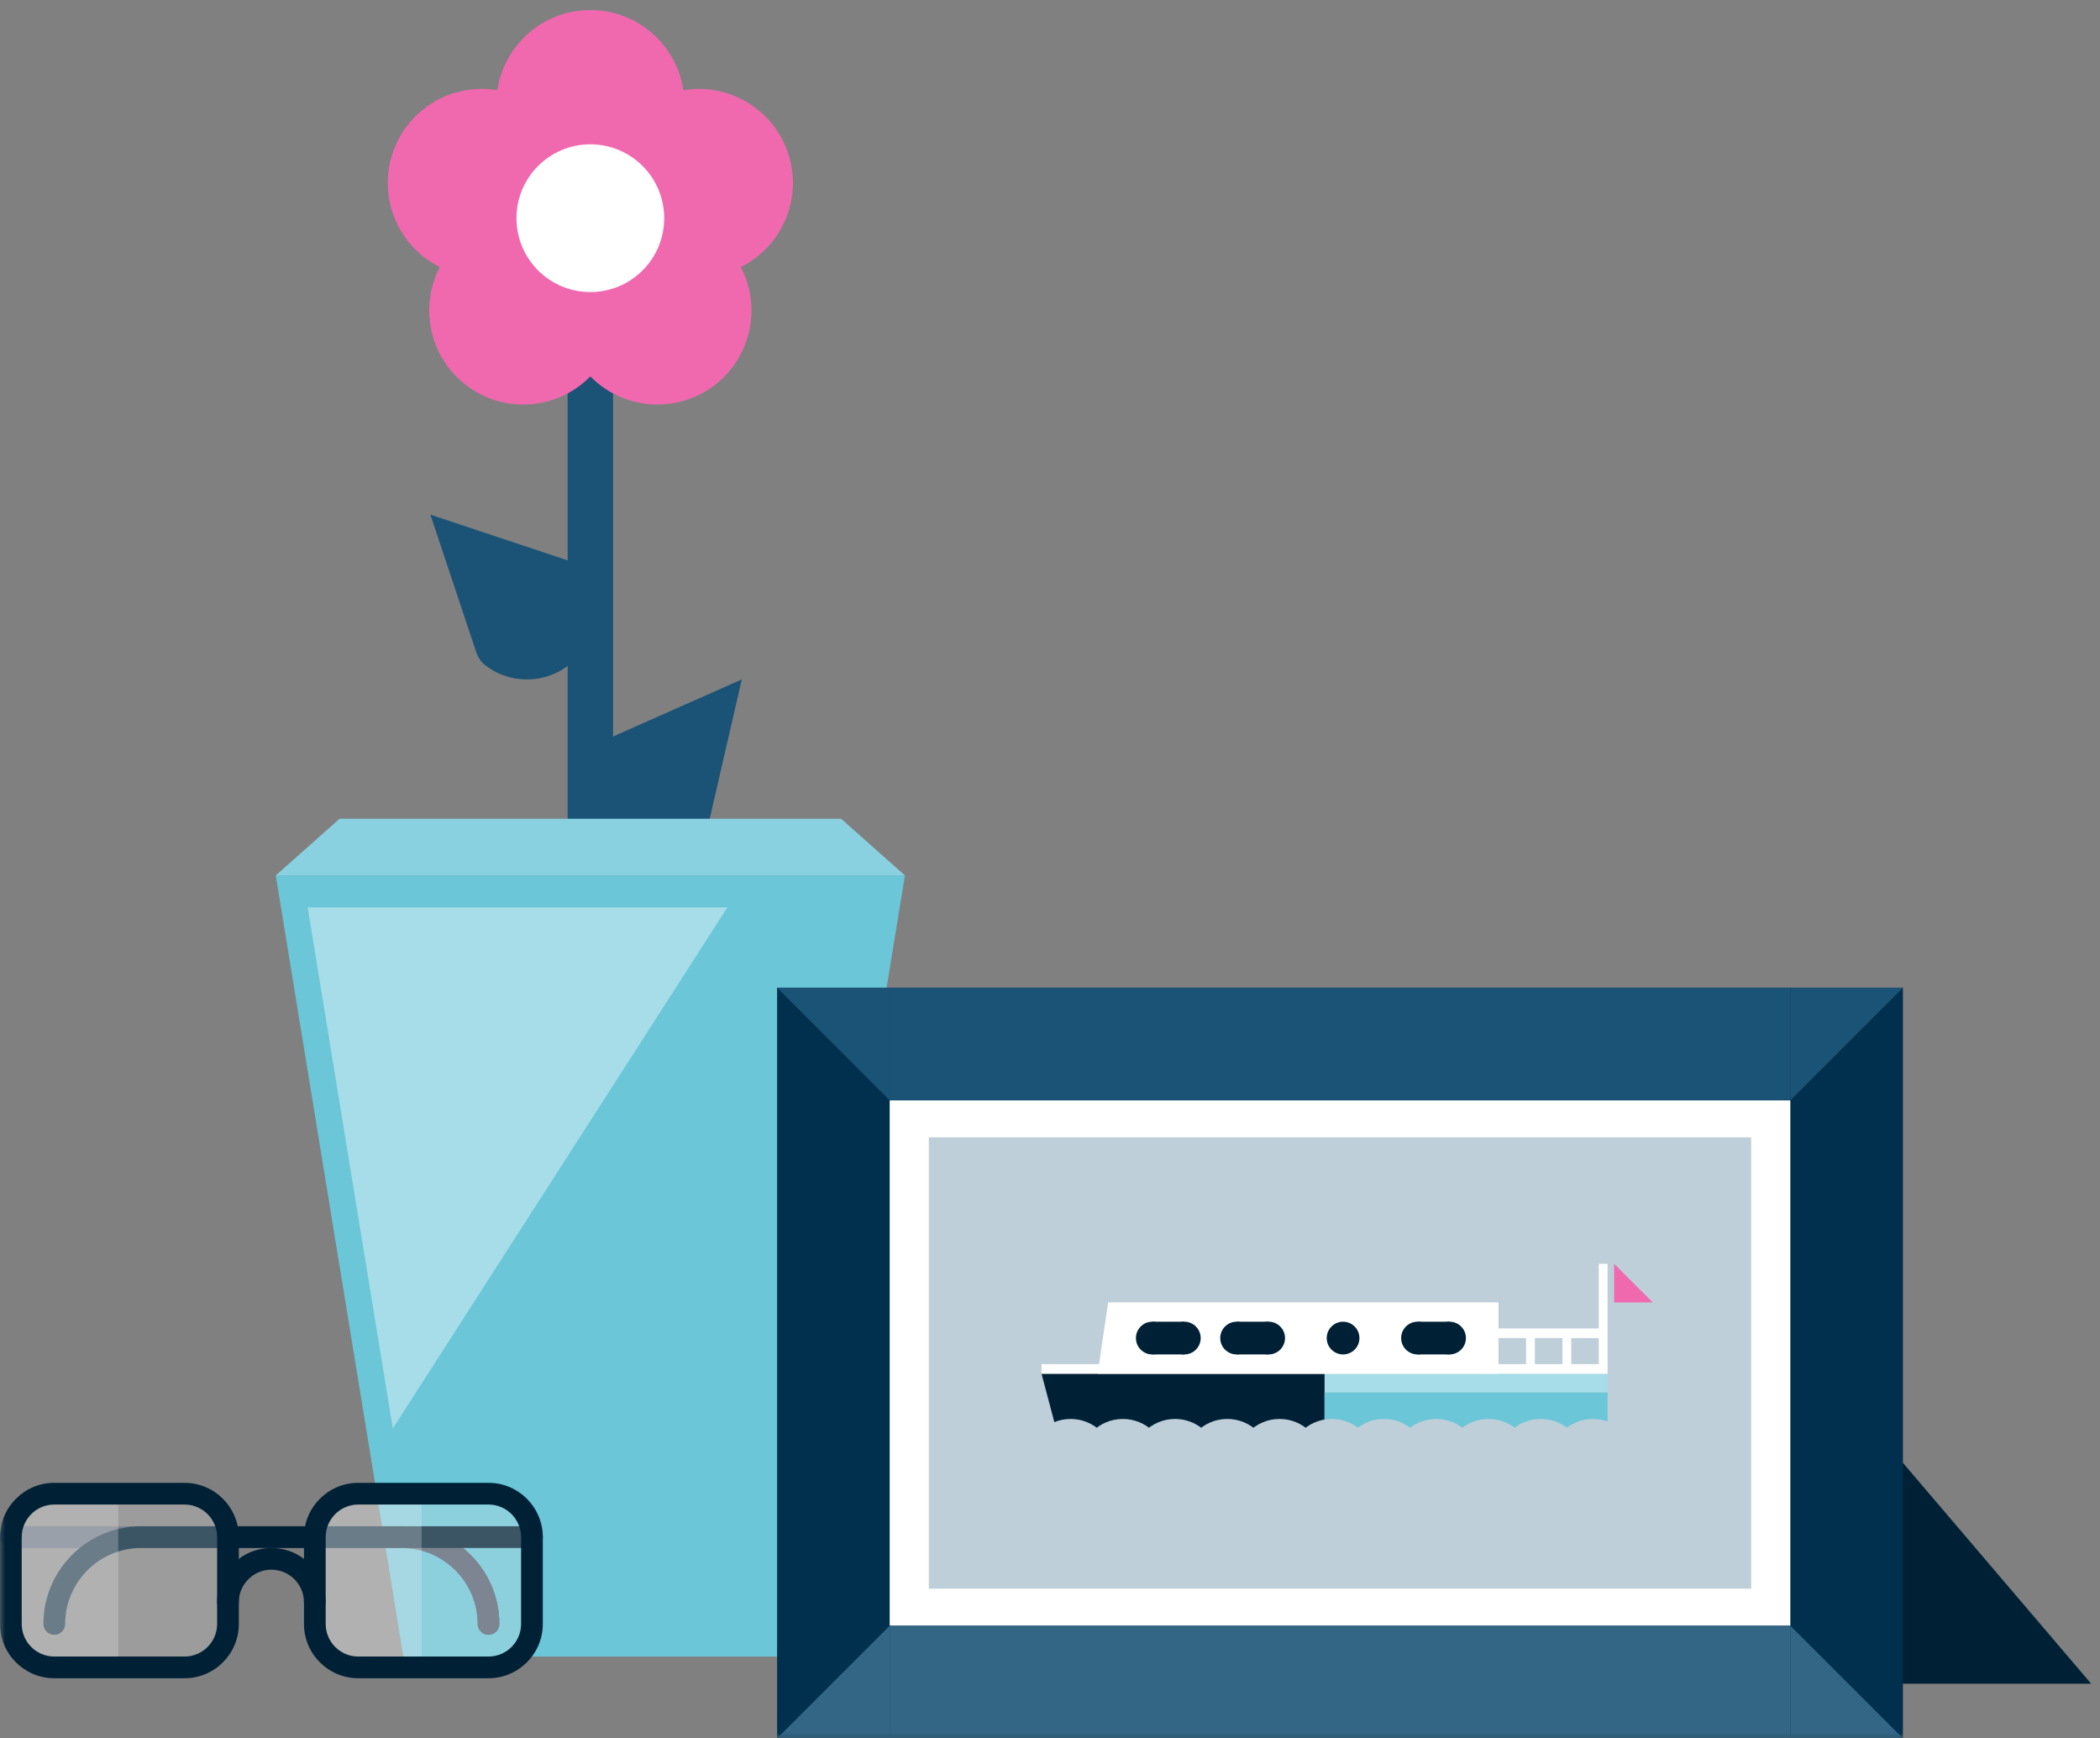
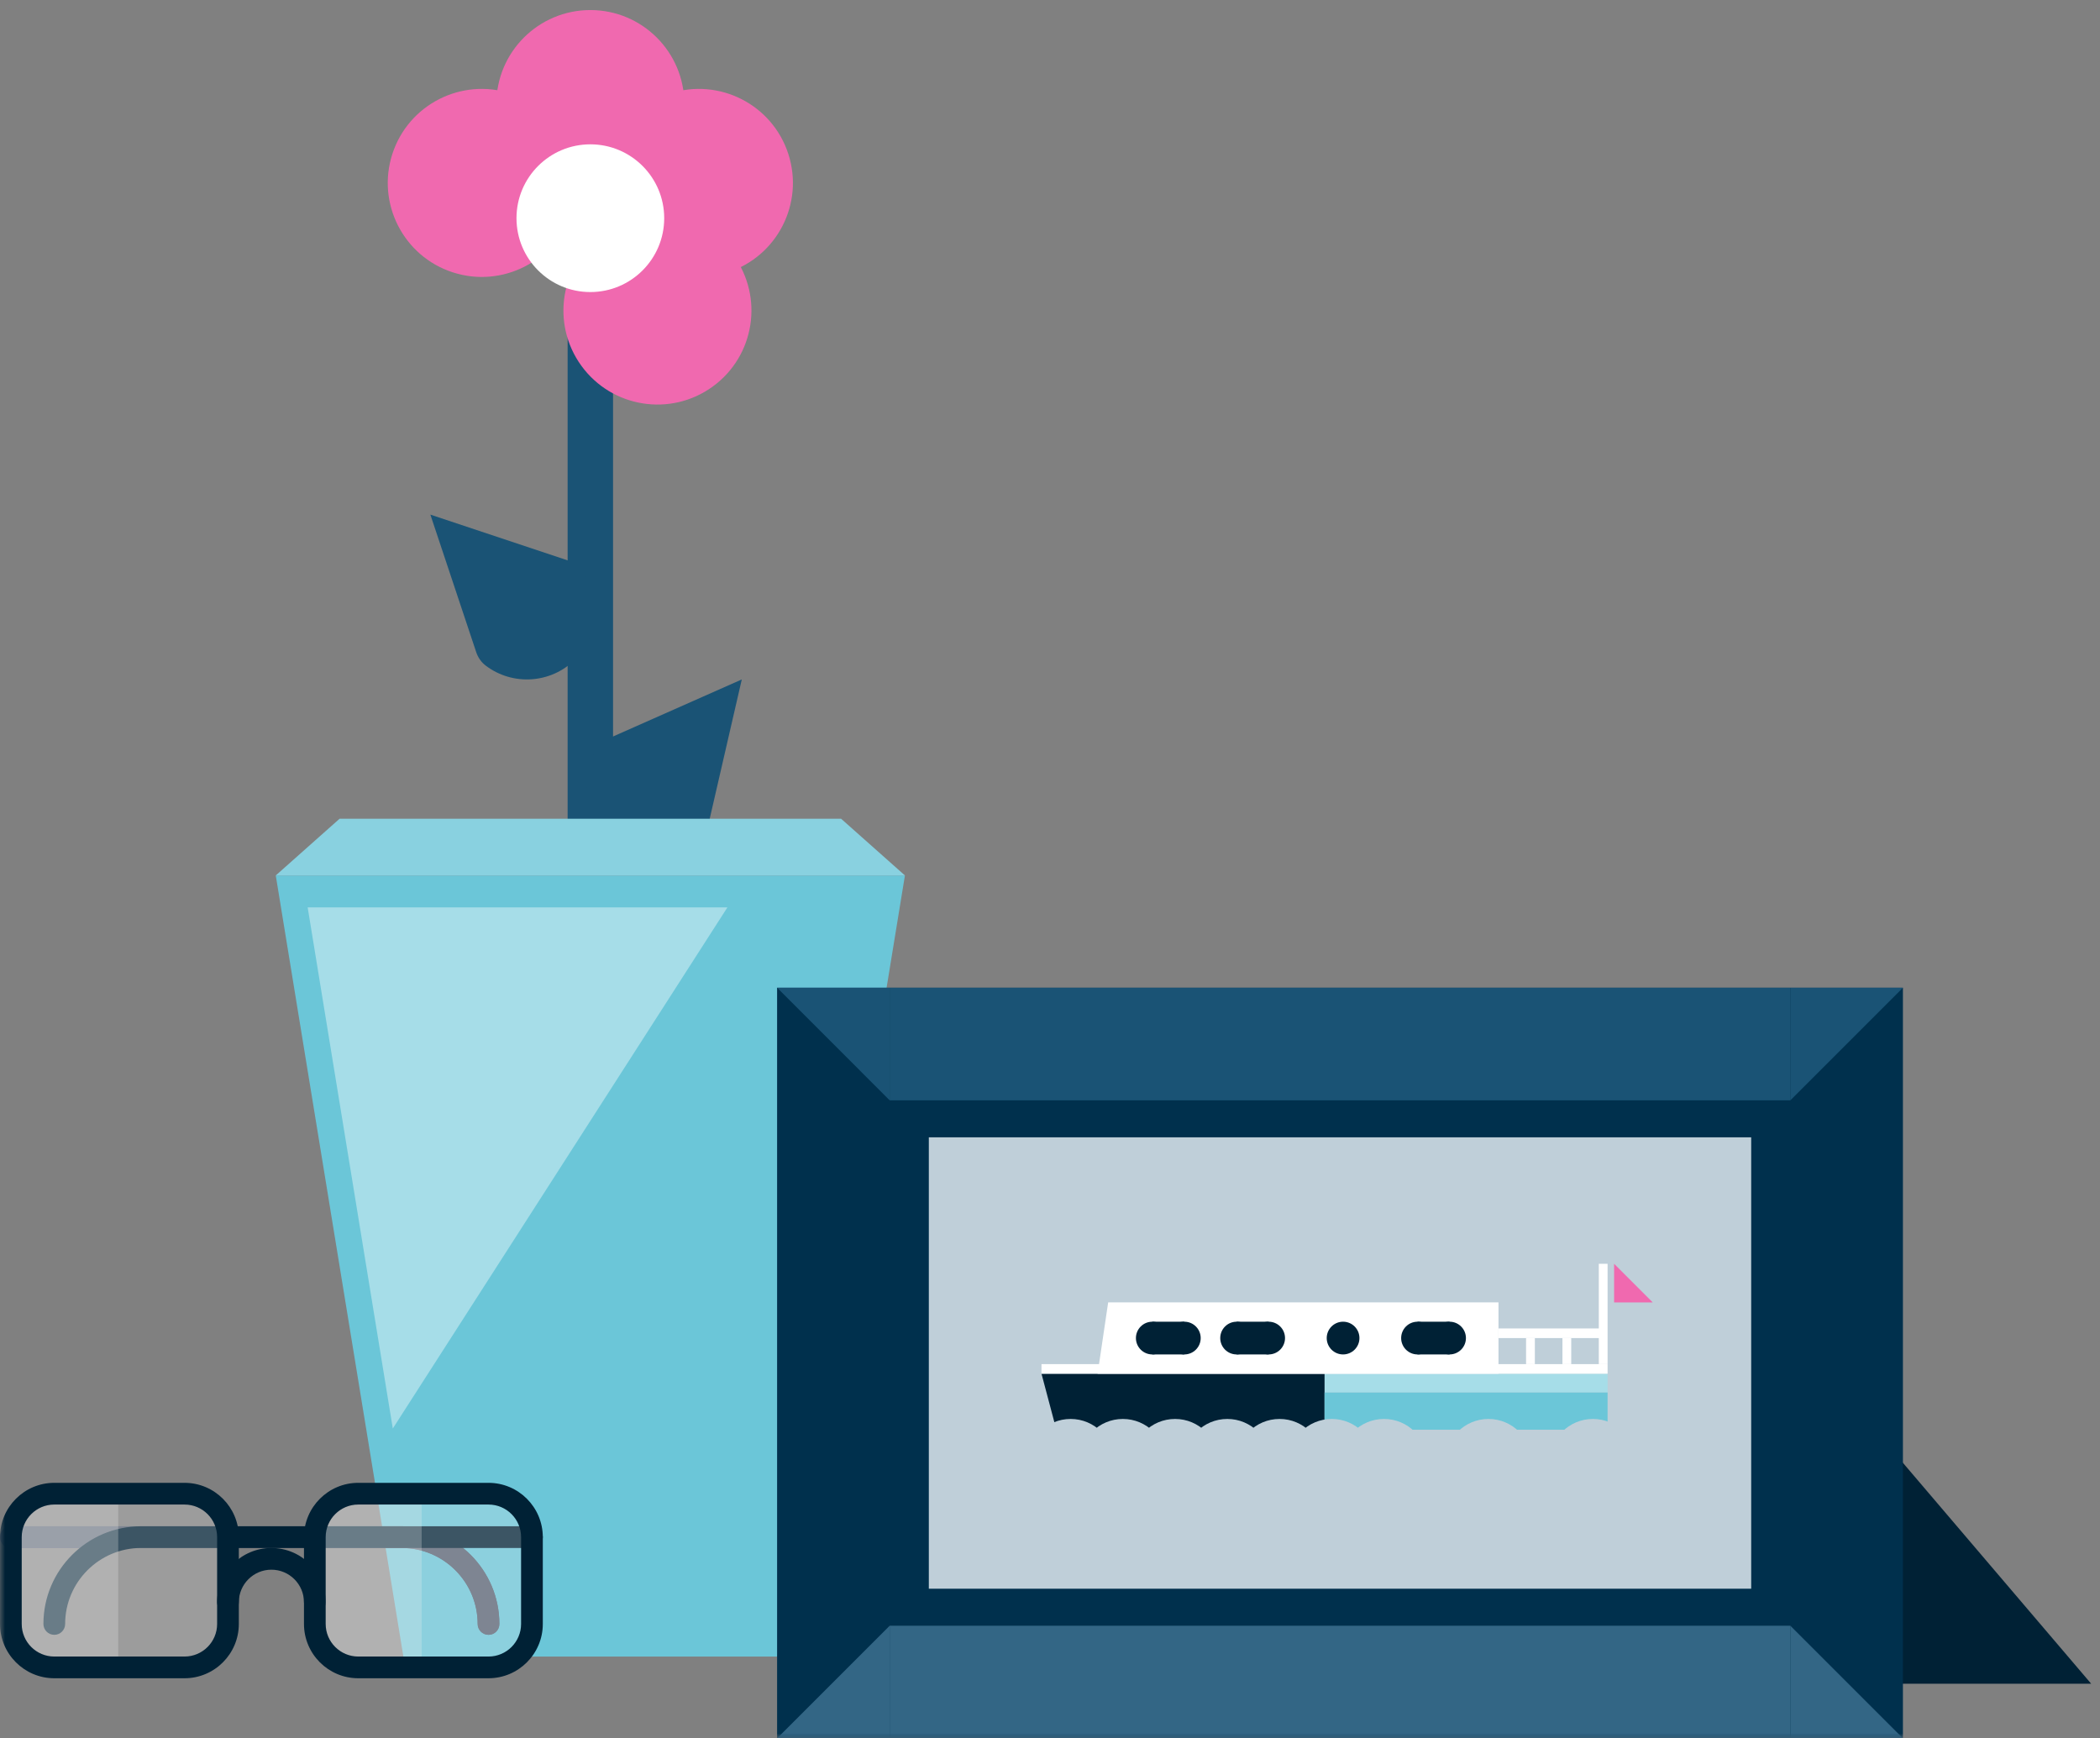
<svg xmlns="http://www.w3.org/2000/svg" xmlns:xlink="http://www.w3.org/1999/xlink" width="209px" height="173px" viewBox="0 0 209 173" version="1.1">
  <rect x="0" y="0" width="209" height="173" fill="#808080" stroke="none" />
  <title>illustration/death_in_retirement/purple copy</title>
  <desc>Created with Sketch.</desc>
  <defs>
    <polygon id="path-1" points="0 172 208.122 172 208.122 0.001 0 0.001" />
  </defs>
  <g id="Symbols" stroke="none" stroke-width="1" fill="none" fill-rule="evenodd">
    <g id="illustration/death_in_retirement/purple-copy">
      <g id="Page-1">
        <polygon id="Fill-1" fill="#1A5375" points="56.493 83.332 61.012 83.332 61.012 25.802 56.493 25.802" />
        <g id="Group-77" transform="translate(0, 0.999)">
          <path d="M68.109,9.357 C68.109,14.523 63.921,18.711 58.754,18.711 C53.587,18.711 49.398,14.523 49.398,9.357 C49.398,4.19 53.587,0.002 58.754,0.002 C63.921,0.002 68.109,4.19 68.109,9.357 Z" id="Fill-2" fill="#F069AF" />
          <path d="M56.846,20.097 C55.25,25.011 49.972,27.7 45.058,26.103 C40.144,24.507 37.455,19.229 39.052,14.315 C40.649,9.401 45.926,6.712 50.84,8.309 C55.754,9.906 58.443,15.183 56.846,20.097 Z" id="Fill-4" fill="#F069AF" />
-           <path d="M57.574,22.339 C61.754,25.376 62.681,31.226 59.645,35.406 C56.608,39.586 50.757,40.512 46.576,37.475 C42.397,34.439 41.47,28.589 44.507,24.408 C47.544,20.228 53.395,19.302 57.574,22.339 Z" id="Fill-6" fill="#F069AF" />
          <path d="M59.931,22.339 C64.112,19.302 69.963,20.228 72.999,24.408 C76.036,28.589 75.109,34.439 70.929,37.475 C66.75,40.512 60.899,39.586 57.862,35.406 C54.825,31.226 55.752,25.376 59.931,22.339 Z" id="Fill-8" fill="#F069AF" />
          <path d="M60.66,20.097 C59.063,15.183 61.753,9.906 66.667,8.309 C71.58,6.712 76.858,9.401 78.455,14.315 C80.052,19.229 77.362,24.507 72.448,26.103 C67.534,27.7 62.257,25.011 60.66,20.097 Z" id="Fill-10" fill="#F069AF" />
          <path d="M58.753,28.067 C54.694,28.067 51.403,24.776 51.403,20.716 C51.403,16.656 54.694,13.365 58.753,13.365 C62.813,13.365 66.104,16.656 66.104,20.716 C66.104,24.776 62.813,28.067 58.753,28.067 Z" id="Fill-12" fill="#FFFFFF" />
          <path d="M42.832,50.216 L56.519,54.778 C57.051,54.956 57.524,55.283 57.863,55.731 C59.879,58.393 59.673,62.201 57.245,64.629 C54.816,67.058 51.008,67.264 48.346,65.248 C47.898,64.909 47.571,64.436 47.394,63.904 L42.832,50.216 Z" id="Fill-14" fill="#1A5375" />
          <path d="M73.826,66.62 L70.588,80.679 C70.462,81.225 70.18,81.728 69.767,82.108 C67.308,84.368 63.498,84.525 60.849,82.339 C58.202,80.153 57.635,76.381 59.389,73.539 C59.681,73.061 60.123,72.691 60.636,72.464 L73.826,66.62 Z" id="Fill-16" fill="#1A5375" />
          <polygon id="Fill-18" fill="#6BC6D8" points="77.362 163.864 40.145 163.864 27.445 86.128 90.062 86.128" />
          <polyline id="Fill-20" fill="#A6DDE8" points="39.093 141.168 30.619 89.303 72.397 89.303" />
          <polygon id="Fill-22" fill="#89D1E0" points="83.711 80.485 33.794 80.485 27.444 86.128 90.062 86.128" />
          <polygon id="Fill-24" fill="#002135" points="141.82 166.568 208.122 166.568 158.638 108.507 92.336 108.507" />
          <mask id="mask-2" fill="white">
            <use xlink:href="#path-1" />
          </mask>
          <g id="Clip-27" />
          <polygon id="Fill-26" fill="#00304D" mask="url(#mask-2)" points="77.34 172 189.386 172 189.386 97.303 77.34 97.303" />
-           <polygon id="Fill-28" fill="#FFFFFF" mask="url(#mask-2)" points="88.544 160.796 178.181 160.796 178.181 108.508 88.544 108.508" />
          <polygon id="Fill-29" fill="#1A5375" mask="url(#mask-2)" points="88.544 108.507 178.181 108.507 178.181 97.302 88.544 97.302" />
          <polygon id="Fill-30" fill="#1A5375" mask="url(#mask-2)" points="178.181 108.507 189.386 97.302 178.181 97.302" />
          <polygon id="Fill-31" fill="#1A5375" mask="url(#mask-2)" points="77.34 97.302 88.544 108.507 88.544 97.302" />
          <polygon id="Fill-32" fill="#336685" mask="url(#mask-2)" points="88.544 172 178.181 172 178.181 160.796 88.544 160.796" />
          <polygon id="Fill-33" fill="#336685" mask="url(#mask-2)" points="88.544 160.796 77.34 172 88.544 172" />
          <polygon id="Fill-34" fill="#336685" mask="url(#mask-2)" points="189.386 172 178.181 160.796 178.181 172" />
          <path d="M48.62,161.701 C48.023,161.701 47.539,161.217 47.539,160.621 C47.539,156.45 44.145,153.057 39.975,153.057 L1.081,153.057 C0.483,153.057 0.001,152.574 0.001,151.977 C0.001,151.381 0.483,150.896 1.081,150.896 L39.975,150.896 C45.339,150.896 49.7,155.259 49.7,160.621 C49.7,161.217 49.217,161.701 48.62,161.701" id="Fill-35" fill="#586273" mask="url(#mask-2)" />
          <path d="M48.62,161.701 C48.023,161.701 47.539,161.217 47.539,160.621 C47.539,156.45 44.145,153.057 39.975,153.057 L1.081,153.057 C0.483,153.057 0.001,152.574 0.001,151.977 C0.001,151.381 0.483,150.896 1.081,150.896 L39.975,150.896 C45.339,150.896 49.7,155.259 49.7,160.621 C49.7,161.217 49.217,161.701 48.62,161.701" id="Fill-36" fill="#586273" mask="url(#mask-2)" />
          <path d="M5.402,161.701 C4.805,161.701 4.322,161.217 4.322,160.621 C4.322,155.259 8.684,150.896 14.046,150.896 L52.941,150.896 C53.539,150.896 54.022,151.381 54.022,151.977 C54.022,152.574 53.539,153.057 52.941,153.057 L14.046,153.057 C9.876,153.057 6.483,156.45 6.483,160.621 C6.483,161.217 6,161.701 5.402,161.701" id="Fill-37" fill="#002135" mask="url(#mask-2)" />
          <path d="M22.689,160.621 C22.689,162.998 20.745,164.942 18.368,164.942 L5.402,164.942 C3.026,164.942 1.081,162.998 1.081,160.621 L1.081,151.977 C1.081,149.6 3.026,147.655 5.402,147.655 L18.368,147.655 C20.745,147.655 22.689,149.6 22.689,151.977 L22.689,160.621 Z" id="Fill-38" fill="#EFEEEE" opacity="0.5" mask="url(#mask-2)" />
          <path d="M52.941,160.621 C52.941,162.998 50.997,164.942 48.62,164.942 L35.654,164.942 C33.277,164.942 31.333,162.998 31.333,160.621 L31.333,151.977 C31.333,149.6 33.277,147.655 35.654,147.655 L48.62,147.655 C50.997,147.655 52.941,149.6 52.941,151.977 L52.941,160.621 Z" id="Fill-39" fill="#EFEEEE" opacity="0.5" mask="url(#mask-2)" />
          <path d="M31.332,159.541 C30.735,159.541 30.252,159.057 30.252,158.46 C30.252,156.673 28.798,155.219 27.01,155.219 C25.224,155.219 23.769,156.673 23.769,158.46 C23.769,159.057 23.286,159.541 22.688,159.541 C22.092,159.541 21.608,159.057 21.608,158.46 C21.608,155.481 24.031,153.058 27.01,153.058 C29.989,153.058 32.412,155.481 32.412,158.46 C32.412,159.057 31.929,159.541 31.332,159.541" id="Fill-40" fill="#002135" mask="url(#mask-2)" />
          <path d="M5.402,147.816 C3.026,147.816 1.111,149.6 1.111,151.977 L1.111,160.621 C1.111,162.998 3.026,165.134 5.402,165.134 L11.769,165.134 L11.769,147.816 L5.402,147.816 Z" id="Fill-41" fill="#EFEEEE" opacity="0.5" mask="url(#mask-2)" />
          <path d="M35.654,147.816 C33.277,147.816 31.753,149.6 31.753,151.977 L31.753,160.621 C31.753,162.998 33.277,165.134 35.654,165.134 L41.966,165.134 L41.966,147.816 L35.654,147.816 Z" id="Fill-42" fill="#EFEEEE" opacity="0.5" mask="url(#mask-2)" />
          <path d="M21.609,160.621 C21.609,162.408 20.155,163.862 18.368,163.862 L5.402,163.862 C3.615,163.862 2.161,162.408 2.161,160.621 L2.161,151.977 C2.161,150.19 3.615,148.736 5.402,148.736 L18.368,148.736 C20.155,148.736 21.609,150.19 21.609,151.977 L21.609,160.621 Z M18.368,146.575 L5.402,146.575 C2.423,146.575 0.001,148.998 0.001,151.977 L0.001,160.621 C0.001,163.6 2.423,166.023 5.402,166.023 L18.368,166.023 C21.346,166.023 23.769,163.6 23.769,160.621 L23.769,151.977 C23.769,148.998 21.346,146.575 18.368,146.575 L18.368,146.575 Z" id="Fill-43" fill="#002135" mask="url(#mask-2)" />
          <path d="M51.86,160.621 C51.86,162.408 50.407,163.862 48.62,163.862 L35.654,163.862 C33.867,163.862 32.413,162.408 32.413,160.621 L32.413,151.977 C32.413,150.19 33.867,148.736 35.654,148.736 L48.62,148.736 C50.407,148.736 51.86,150.19 51.86,151.977 L51.86,160.621 Z M48.62,146.575 L35.654,146.575 C32.675,146.575 30.253,148.998 30.253,151.977 L30.253,160.621 C30.253,163.6 32.675,166.023 35.654,166.023 L48.62,166.023 C51.598,166.023 54.022,163.6 54.022,160.621 L54.022,151.977 C54.022,148.998 51.598,146.575 48.62,146.575 L48.62,146.575 Z" id="Fill-44" fill="#002135" mask="url(#mask-2)" />
          <polygon id="Fill-45" fill="#BFCFD9" mask="url(#mask-2)" points="92.44 157.112 174.285 157.112 174.285 112.19 92.44 112.19" />
          <polygon id="Fill-46" fill="#F069AF" mask="url(#mask-2)" points="160.642 124.776 160.642 128.618 164.484 128.618" />
          <polygon id="Fill-47" fill="#A6DDE8" mask="url(#mask-2)" points="131.823 137.583 159.993 137.583 159.993 135.717 131.823 135.717" />
          <polygon id="Fill-48" fill="#002135" mask="url(#mask-2)" points="103.654 135.717 105.133 141.29 131.824 141.29 131.824 135.717" />
          <polygon id="Fill-49" fill="#FFFFFF" mask="url(#mask-2)" points="109.238 135.717 110.289 128.617 149.136 128.617 149.136 135.717" />
          <polygon id="Fill-50" fill="#FFFFFF" mask="url(#mask-2)" points="103.653 135.717 159.993 135.717 159.993 134.76 103.653 134.76" />
          <polygon id="Fill-51" fill="#FFFFFF" mask="url(#mask-2)" points="149.137 132.168 159.742 132.168 159.742 131.211 149.137 131.211" />
          <polygon id="Fill-52" fill="#6BC6D8" mask="url(#mask-2)" points="131.823 141.29 159.993 141.29 159.993 137.584 131.823 137.584" />
          <path d="M142.05,144.527 C142.05,142.147 140.12,140.217 137.74,140.217 C135.361,140.217 133.432,142.147 133.432,144.527" id="Fill-53" fill="#BFCFD9" mask="url(#mask-2)" />
          <path d="M110.861,144.527 C110.861,142.147 108.932,140.217 106.552,140.217 C104.172,140.217 102.243,142.147 102.243,144.527" id="Fill-54" fill="#BFCFD9" mask="url(#mask-2)" />
-           <path d="M147.248,144.527 C147.248,142.147 145.318,140.217 142.938,140.217 C140.559,140.217 138.63,142.147 138.63,144.527" id="Fill-55" fill="#BFCFD9" mask="url(#mask-2)" />
+           <path d="M147.248,144.527 C140.559,140.217 138.63,142.147 138.63,144.527" id="Fill-55" fill="#BFCFD9" mask="url(#mask-2)" />
          <path d="M116.059,144.527 C116.059,142.147 114.13,140.217 111.75,140.217 C109.37,140.217 107.441,142.147 107.441,144.527" id="Fill-56" fill="#BFCFD9" mask="url(#mask-2)" />
          <path d="M152.447,144.527 C152.447,142.147 150.517,140.217 148.137,140.217 C145.758,140.217 143.829,142.147 143.829,144.527" id="Fill-57" fill="#BFCFD9" mask="url(#mask-2)" />
          <path d="M121.257,144.527 C121.257,142.147 119.328,140.217 116.948,140.217 C114.568,140.217 112.639,142.147 112.639,144.527" id="Fill-58" fill="#BFCFD9" mask="url(#mask-2)" />
-           <path d="M157.645,144.527 C157.645,142.147 155.715,140.217 153.335,140.217 C150.956,140.217 149.027,142.147 149.027,144.527" id="Fill-59" fill="#BFCFD9" mask="url(#mask-2)" />
          <path d="M126.455,144.527 C126.455,142.147 124.526,140.217 122.146,140.217 C119.766,140.217 117.837,142.147 117.837,144.527" id="Fill-60" fill="#BFCFD9" mask="url(#mask-2)" />
          <path d="M162.843,144.527 C162.843,142.147 160.913,140.217 158.533,140.217 C156.154,140.217 154.225,142.147 154.225,144.527" id="Fill-61" fill="#BFCFD9" mask="url(#mask-2)" />
          <path d="M131.654,144.527 C131.654,142.147 129.725,140.217 127.345,140.217 C124.965,140.217 123.036,142.147 123.036,144.527" id="Fill-62" fill="#BFCFD9" mask="url(#mask-2)" />
          <path d="M136.852,144.527 C136.852,142.147 134.923,140.217 132.542,140.217 C130.163,140.217 128.234,142.147 128.234,144.527" id="Fill-63" fill="#BFCFD9" mask="url(#mask-2)" />
          <path d="M116.241,132.168 C116.241,133.067 116.97,133.797 117.87,133.797 C118.769,133.797 119.498,133.067 119.498,132.168 C119.498,131.269 118.769,130.539 117.87,130.539 C116.97,130.539 116.241,131.269 116.241,132.168" id="Fill-64" fill="#002135" mask="url(#mask-2)" />
          <path d="M113.051,132.168 C113.051,133.067 113.78,133.797 114.68,133.797 C115.579,133.797 116.308,133.067 116.308,132.168 C116.308,131.269 115.579,130.539 114.68,130.539 C113.78,130.539 113.051,131.269 113.051,132.168" id="Fill-65" fill="#002135" mask="url(#mask-2)" />
          <polygon id="Fill-66" fill="#002135" mask="url(#mask-2)" points="114.68 133.797 117.869 133.797 117.869 130.54 114.68 130.54" />
          <path d="M142.637,132.168 C142.637,133.067 143.366,133.797 144.266,133.797 C145.165,133.797 145.895,133.067 145.895,132.168 C145.895,131.269 145.165,130.539 144.266,130.539 C143.366,130.539 142.637,131.269 142.637,132.168" id="Fill-67" fill="#002135" mask="url(#mask-2)" />
          <path d="M139.448,132.168 C139.448,133.067 140.177,133.797 141.077,133.797 C141.976,133.797 142.706,133.067 142.706,132.168 C142.706,131.269 141.976,130.539 141.077,130.539 C140.177,130.539 139.448,131.269 139.448,132.168" id="Fill-68" fill="#002135" mask="url(#mask-2)" />
          <polygon id="Fill-69" fill="#002135" mask="url(#mask-2)" points="141.077 133.797 144.266 133.797 144.266 130.54 141.077 130.54" />
          <path d="M124.632,132.168 C124.632,133.067 125.361,133.797 126.261,133.797 C127.16,133.797 127.89,133.067 127.89,132.168 C127.89,131.269 127.16,130.539 126.261,130.539 C125.361,130.539 124.632,131.269 124.632,132.168" id="Fill-70" fill="#002135" mask="url(#mask-2)" />
          <path d="M121.443,132.168 C121.443,133.067 122.172,133.797 123.072,133.797 C123.971,133.797 124.701,133.067 124.701,132.168 C124.701,131.269 123.971,130.539 123.072,130.539 C122.172,130.539 121.443,131.269 121.443,132.168" id="Fill-71" fill="#002135" mask="url(#mask-2)" />
          <polygon id="Fill-72" fill="#002135" mask="url(#mask-2)" points="123.072 133.797 126.261 133.797 126.261 130.54 123.072 130.54" />
          <polygon id="Fill-73" fill="#FFFFFF" mask="url(#mask-2)" points="159.119 134.76 159.993 134.76 159.993 124.776 159.119 124.776" />
          <polygon id="Fill-74" fill="#FFFFFF" mask="url(#mask-2)" points="151.881 134.76 152.755 134.76 152.755 132.167 151.881 132.167" />
          <polygon id="Fill-75" fill="#FFFFFF" mask="url(#mask-2)" points="155.5 134.76 156.374 134.76 156.374 132.167 155.5 132.167" />
          <path d="M132.04,132.168 C132.04,133.067 132.769,133.797 133.668,133.797 C134.568,133.797 135.297,133.067 135.297,132.168 C135.297,131.269 134.568,130.539 133.668,130.539 C132.769,130.539 132.04,131.269 132.04,132.168" id="Fill-76" fill="#002135" mask="url(#mask-2)" />
        </g>
      </g>
    </g>
  </g>
</svg>